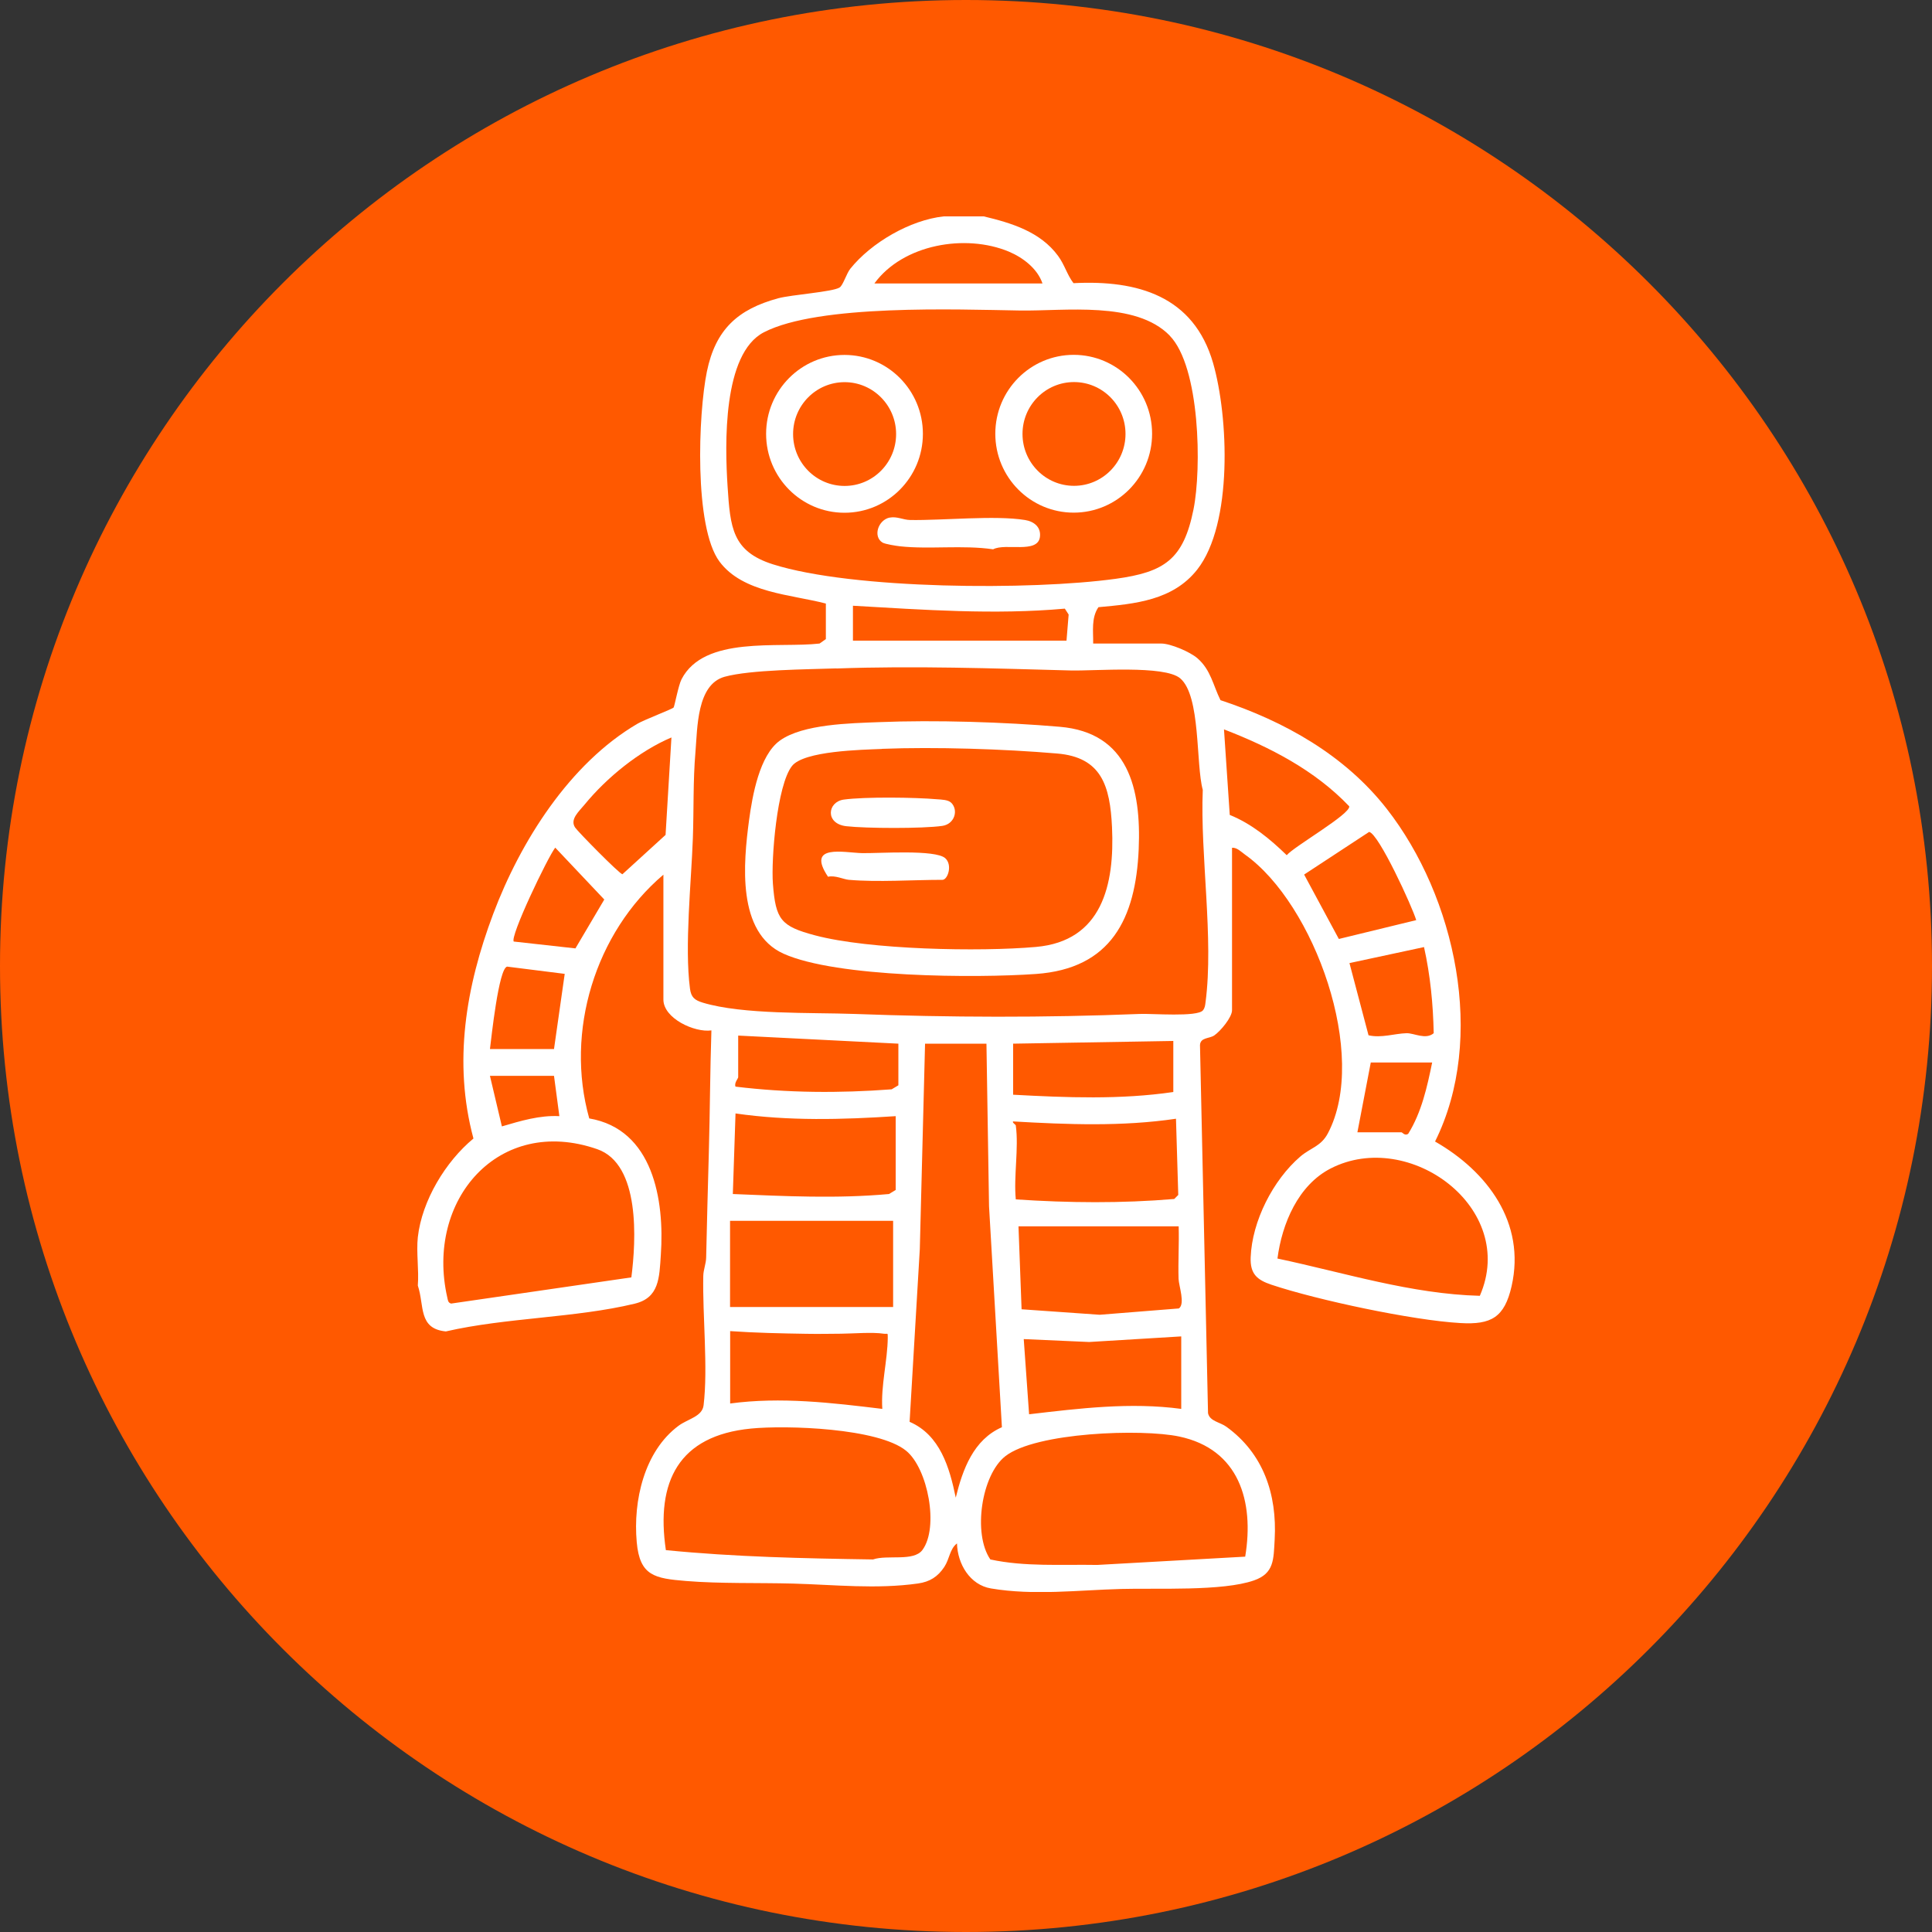
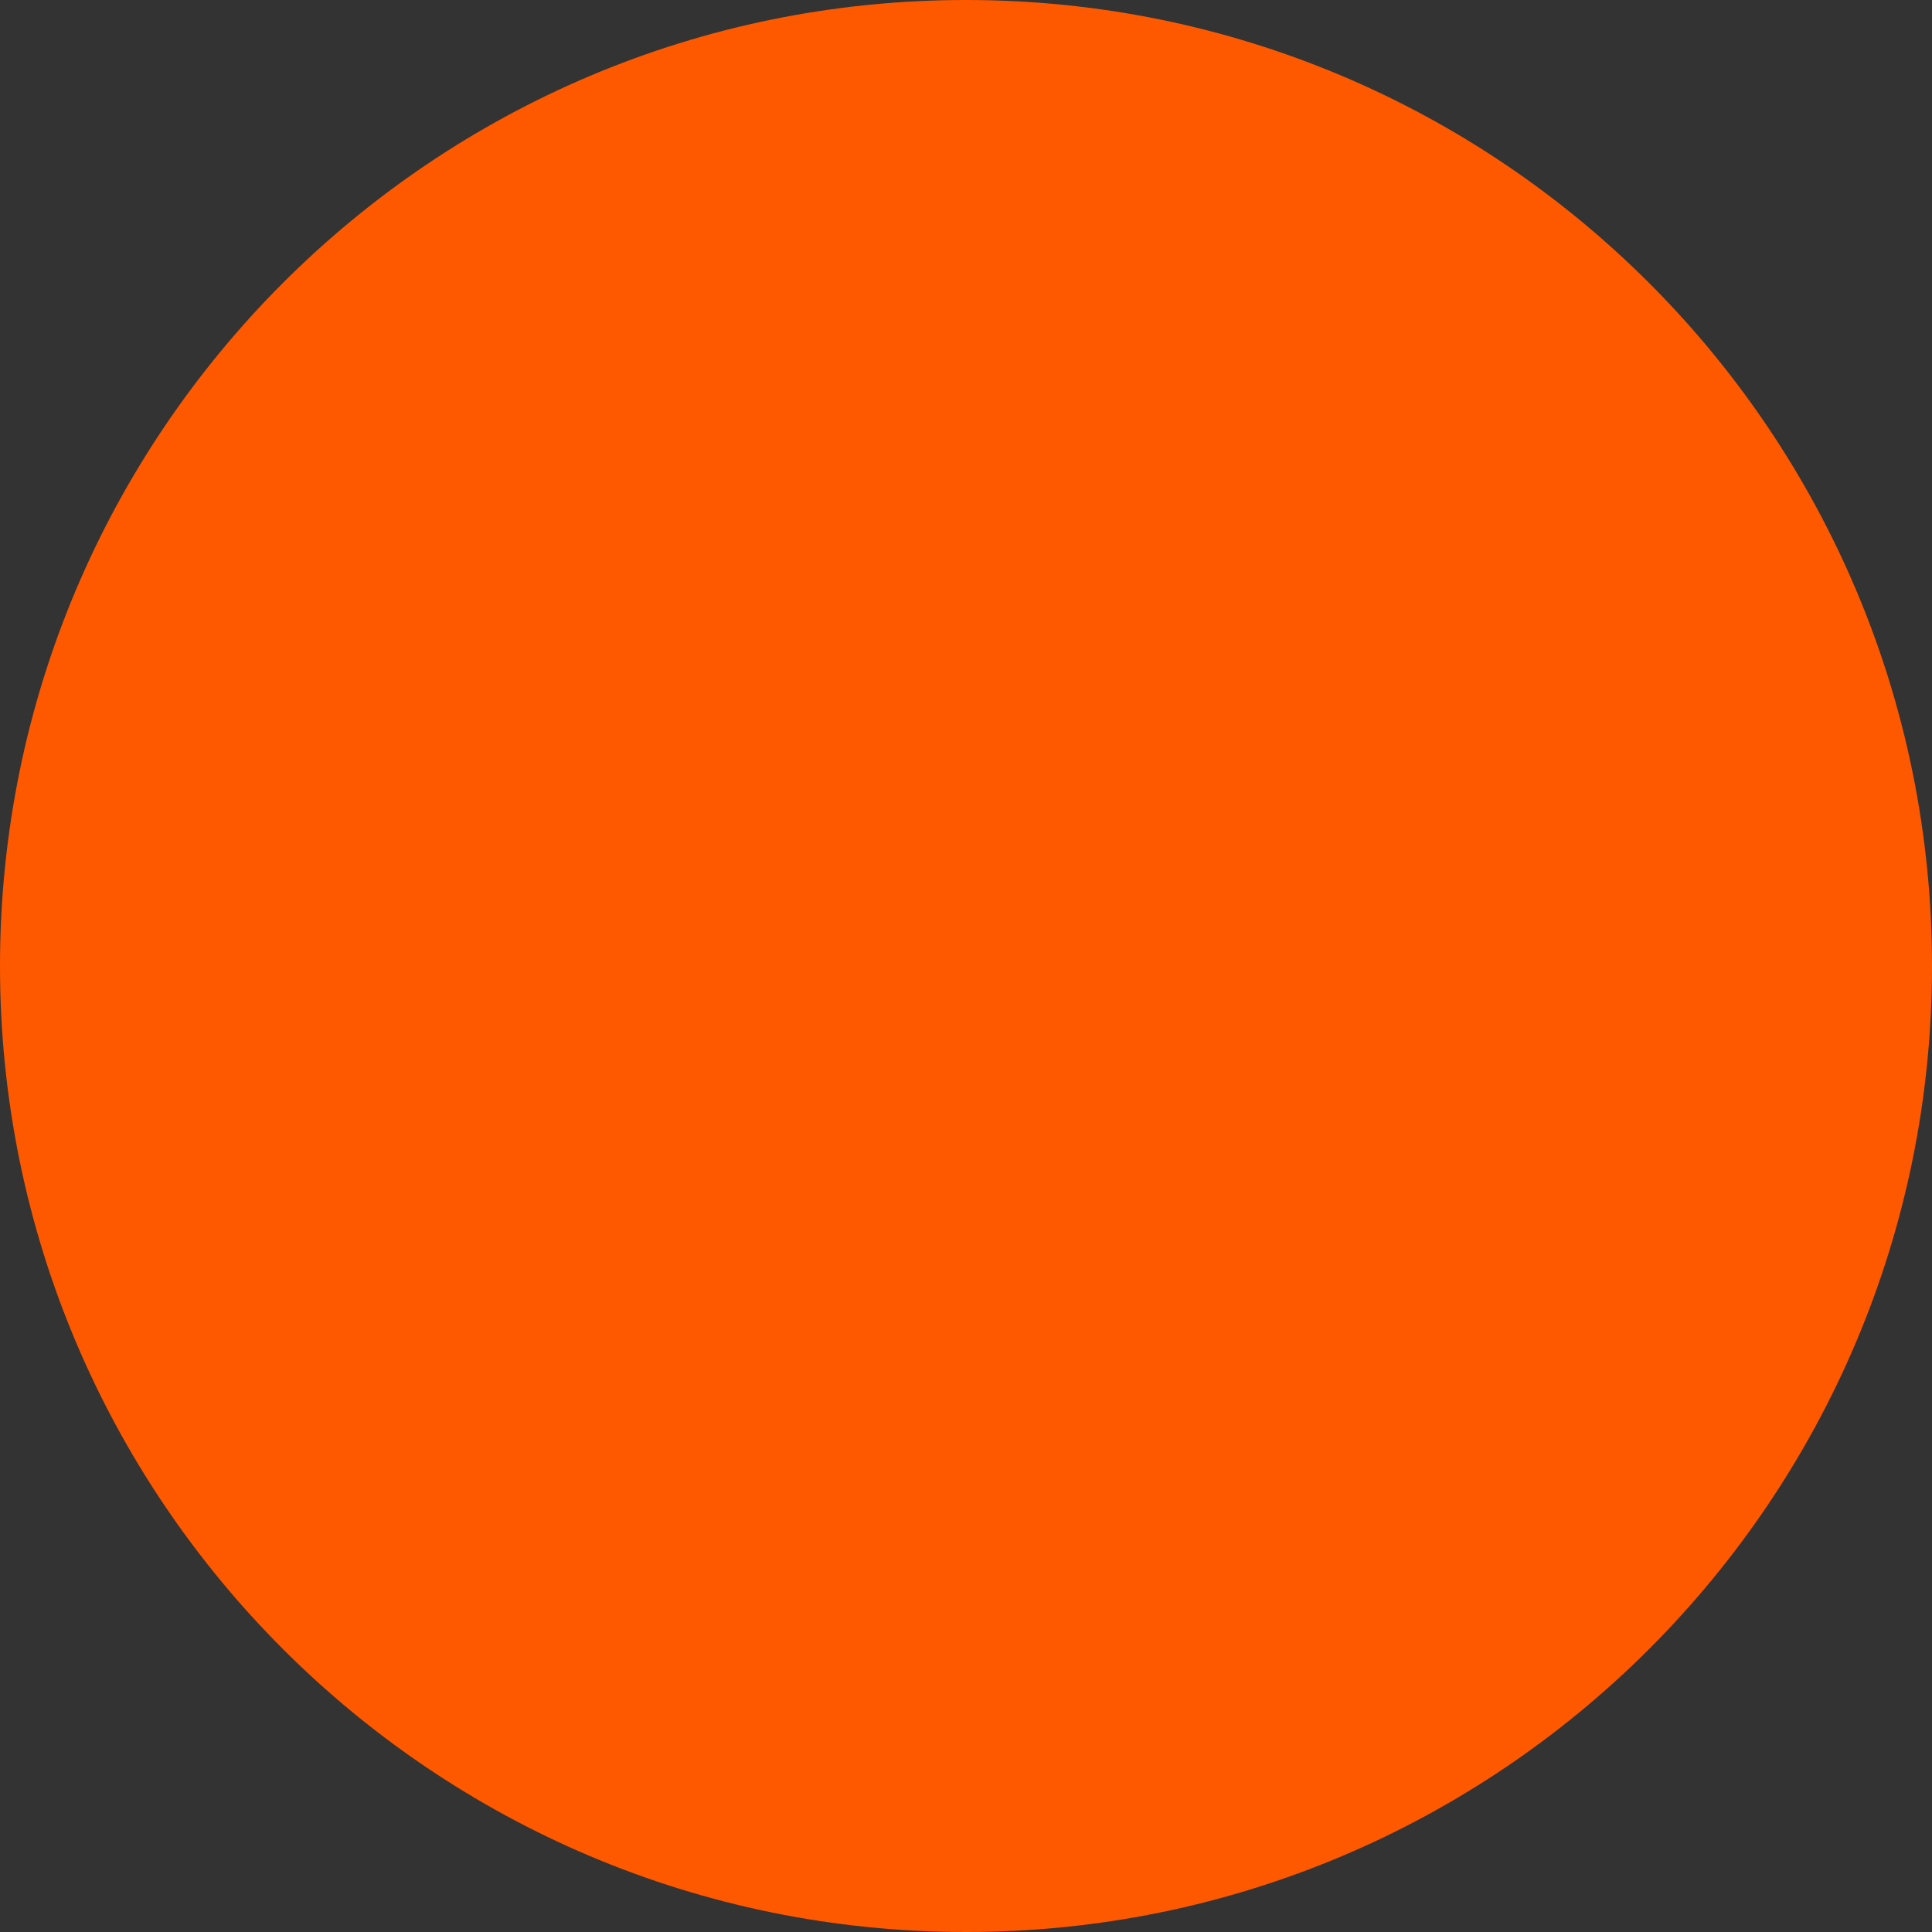
<svg xmlns="http://www.w3.org/2000/svg" width="125" height="125" viewBox="0 0 125 125" fill="none">
  <rect x="0" y="0" width="125" height="125" fill="#333333" stroke="none" />
  <g clip-path="url(#clip0_103_316)">
    <path d="M62.5 125C97.018 125 125 97.018 125 62.5C125 27.982 97.018 0 62.5 0C27.982 0 0 27.982 0 62.5C0 97.018 27.982 125 62.5 125Z" fill="#FF5900" />
  </g>
  <g clip-path="url(#clip1_103_316)">
    <path d="M63.65 14C65.443 14.429 67.309 14.992 68.455 16.553C68.888 17.142 69.035 17.772 69.455 18.321C73.607 18.107 77.233 19.152 78.486 23.487C79.485 26.957 79.778 33.905 77.459 36.853C75.886 38.849 73.427 39.071 71.068 39.285C70.594 39.982 70.741 40.846 70.728 41.637H75.133C75.733 41.637 76.993 42.173 77.472 42.588C78.339 43.338 78.486 44.337 78.965 45.301C83.104 46.668 87.003 48.852 89.722 52.33C94.168 58.018 96.174 67.176 92.848 73.856C96.221 75.785 98.733 79.109 97.8 83.216C97.34 85.232 96.487 85.721 94.481 85.601C91.395 85.427 85.23 84.113 82.264 83.122C81.318 82.807 80.878 82.412 80.918 81.353C81.005 79.008 82.371 76.341 84.124 74.834C84.784 74.265 85.464 74.177 85.91 73.333C88.583 68.282 85.03 58.48 80.558 55.297C80.305 55.117 80.038 54.828 79.712 54.849V65.361C79.712 65.823 78.965 66.714 78.566 66.989C78.246 67.21 77.666 67.109 77.639 67.618L78.159 91.43C78.266 91.959 78.932 92.006 79.352 92.314C81.738 94.042 82.631 96.675 82.471 99.597C82.398 100.91 82.438 101.794 81.138 102.25C79.105 102.967 74.84 102.739 72.534 102.806C69.768 102.879 66.895 103.241 64.116 102.772C62.75 102.544 61.95 101.184 61.917 99.858C61.444 100.22 61.444 100.849 61.097 101.379C60.677 102.015 60.157 102.343 59.398 102.451C56.692 102.833 53.986 102.531 51.3 102.457C49.06 102.397 46.608 102.471 44.389 102.29C42.362 102.122 41.389 101.968 41.196 99.771C40.956 97.111 41.676 93.902 43.902 92.247C44.508 91.798 45.435 91.657 45.522 90.92C45.815 88.495 45.448 85.132 45.502 82.559C45.508 82.15 45.681 81.768 45.688 81.36C45.741 79.095 45.795 76.824 45.861 74.579C45.935 71.947 45.941 69.3 46.028 66.667C44.942 66.821 42.922 65.89 42.922 64.671V56.591C38.51 60.336 36.544 66.741 38.124 72.362C42.249 73.065 43.002 77.628 42.756 81.186C42.656 82.673 42.656 83.966 41.063 84.348C37.237 85.272 32.738 85.246 28.846 86.143C27.047 85.969 27.467 84.468 27.033 83.175C27.113 82.177 26.927 81.025 27.033 80.046C27.3 77.675 28.833 75.149 30.632 73.662C29.306 68.731 30.146 63.826 31.905 59.143C33.665 54.46 36.851 49.395 41.249 46.822C41.669 46.574 43.495 45.878 43.582 45.777C43.642 45.703 43.889 44.35 44.095 43.948C45.562 41.107 50.347 41.945 53.026 41.637L53.433 41.349V39.05C51.193 38.461 48.061 38.367 46.548 36.33C44.895 34.099 45.175 26.77 45.735 24.043C46.295 21.316 47.734 20.01 50.347 19.299C51.213 19.065 53.852 18.891 54.319 18.603C54.546 18.462 54.759 17.712 55.012 17.39C56.372 15.695 58.891 14.235 61.057 14L63.65 14ZM67.449 18.341C67.122 17.377 66.189 16.666 65.269 16.278C62.463 15.112 58.425 15.802 56.572 18.341H67.455H67.449ZM75.68 21.712C73.474 19.454 68.902 20.137 65.976 20.09C61.91 20.023 52.966 19.675 49.427 21.497C46.741 22.877 46.901 28.793 47.074 31.466C47.248 34.14 47.374 35.674 50.007 36.511C55.172 38.146 66.742 38.2 72.181 37.449C75.34 37.014 76.566 36.203 77.219 32.96C77.752 30.321 77.646 23.735 75.68 21.718V21.712ZM69.002 41.456L69.141 39.761L68.895 39.379C64.35 39.788 59.737 39.453 55.185 39.191V41.449H69.002V41.456ZM54.112 43.245C52.233 43.312 48.561 43.325 46.881 43.787C45.075 44.29 45.128 47.097 44.995 48.665C44.835 50.514 44.895 52.376 44.828 54.232C44.728 57.053 44.282 61.24 44.642 63.967C44.715 64.53 44.948 64.711 45.468 64.871C48.061 65.655 52.486 65.501 55.279 65.602C61.43 65.83 67.589 65.85 73.747 65.602C74.527 65.568 77.472 65.816 77.832 65.367C77.966 65.193 77.972 65.039 77.999 64.838C78.539 60.718 77.646 55.331 77.819 51.103C77.359 49.422 77.699 45.027 76.359 43.888C75.34 43.023 70.821 43.419 69.268 43.379C64.243 43.245 59.178 43.07 54.126 43.251L54.112 43.245ZM79.565 52.725C80.972 53.294 82.171 54.279 83.251 55.331C83.731 54.761 87.383 52.671 87.296 52.169C85.07 49.831 82.158 48.336 79.192 47.191L79.565 52.725ZM43.442 47.713C41.369 48.591 39.257 50.306 37.824 52.055C37.45 52.51 36.857 53.013 37.211 53.542C37.397 53.817 40.056 56.524 40.27 56.564L43.062 54.018L43.442 47.713ZM91.629 59.532C91.375 58.674 89.209 53.944 88.583 53.824L84.377 56.584L86.623 60.751L91.629 59.532ZM33.252 60.919L37.23 61.361L39.097 58.199L35.924 54.842C35.438 55.465 32.952 60.651 33.245 60.925L33.252 60.919ZM92.142 61.274L87.31 62.312L88.543 66.982C89.362 67.176 90.242 66.868 91.002 66.848C91.489 66.835 92.242 67.29 92.761 66.848C92.722 64.972 92.542 63.109 92.135 61.28L92.142 61.274ZM31.699 67.873H35.844L36.537 63.009L32.812 62.54C32.265 62.641 31.792 67.149 31.699 67.88V67.873ZM58.125 67.525L47.761 67.002V69.695C47.761 69.782 47.488 70.064 47.588 70.305C50.947 70.714 54.319 70.734 57.691 70.479L58.125 70.218V67.525ZM75.913 67.35L65.549 67.525V70.828C69.002 71.015 72.481 71.156 75.913 70.653V67.35ZM63.823 67.525H59.851L59.511 80.824L58.851 91.992C60.824 92.843 61.437 94.954 61.837 96.897C62.283 95.074 62.983 93.145 64.823 92.341L63.99 78.043L63.823 67.525ZM92.662 68.744H88.689L87.823 73.26H90.675C90.735 73.26 90.882 73.507 91.109 73.36C91.975 71.967 92.335 70.332 92.662 68.737V68.744ZM35.844 69.608H31.699L32.472 72.878C33.678 72.523 34.918 72.147 36.191 72.215L35.844 69.608ZM57.951 72.215C54.499 72.442 51.02 72.536 47.588 72.04L47.414 77.253C50.787 77.393 54.152 77.561 57.518 77.253L57.951 76.991V72.215ZM65.722 72.824C65.922 74.271 65.576 76.114 65.722 77.601C69.141 77.829 72.561 77.862 75.973 77.574L76.233 77.313L76.086 72.382C72.594 72.898 69.061 72.757 65.549 72.556C65.463 72.617 65.716 72.764 65.722 72.817V72.824ZM40.849 82.646C41.156 80.254 41.436 75.323 38.643 74.352C32.265 72.134 27.507 77.648 28.939 83.946C28.98 84.12 28.98 84.281 29.186 84.341L40.849 82.646ZM95.747 83.832C98.213 78.164 91.175 72.998 86.097 75.598C83.991 76.677 82.944 79.169 82.651 81.427C86.983 82.344 91.302 83.725 95.754 83.839L95.747 83.832ZM47.234 78.988V84.562H57.785V78.988H47.234ZM76.26 79.343H65.896L66.096 84.71L71.148 85.065L76.273 84.656C76.693 84.361 76.273 83.216 76.253 82.74C76.219 81.608 76.293 80.469 76.26 79.343ZM47.241 86.117V90.806C50.527 90.364 53.819 90.76 57.085 91.155C56.985 89.661 57.425 88.013 57.438 86.552C57.438 86.183 57.445 86.331 57.178 86.291C56.445 86.177 55.205 86.284 54.406 86.291C53.606 86.297 52.933 86.311 52.166 86.297C50.52 86.271 48.887 86.237 47.248 86.123L47.241 86.117ZM76.426 86.465L70.468 86.827L66.236 86.639L66.582 91.503C69.848 91.121 73.14 90.713 76.426 91.155V86.465ZM48.587 92.428C43.915 92.883 42.422 95.851 43.082 100.293C47.528 100.735 52.013 100.829 56.485 100.896C57.411 100.575 59.104 101.05 59.678 100.287C60.764 98.826 60.031 95 58.624 93.862C56.825 92.394 50.893 92.2 48.581 92.428H48.587ZM80.565 100.709C81.158 97.124 80.158 93.761 76.299 92.944C73.874 92.428 67.015 92.669 65.043 94.217C63.496 95.429 62.93 99.241 64.076 100.896C66.302 101.379 68.688 101.211 70.994 101.251L80.565 100.715V100.709Z" fill="white" />
    <path d="M56.878 46.722C60.471 46.574 64.976 46.715 68.568 47.023C73.007 47.398 73.84 51.03 73.674 54.936C73.48 59.431 71.887 62.674 67.022 63.016C63.15 63.29 54.126 63.25 50.693 61.703C47.661 60.336 48.094 55.847 48.467 53.04C48.681 51.479 49.134 48.866 50.46 47.914C51.953 46.842 55.032 46.795 56.872 46.722H56.878ZM57.051 48.457C55.765 48.511 52.006 48.578 51.24 49.562C50.267 50.802 49.887 55.572 50.007 57.18C50.187 59.498 50.513 59.927 52.733 60.517C56.232 61.448 63.376 61.589 67.022 61.267C71.308 60.892 72.121 57.24 71.947 53.522C71.821 50.849 71.274 48.993 68.395 48.752C64.929 48.457 60.511 48.316 57.051 48.45V48.457Z" fill="white" />
    <path d="M59.711 28.07C59.711 30.89 57.438 33.175 54.639 33.175C51.84 33.175 49.567 30.89 49.567 28.07C49.567 25.249 51.84 22.964 54.639 22.964C57.438 22.964 59.711 25.249 59.711 28.07ZM57.978 28.083C57.978 26.234 56.485 24.726 54.646 24.726C52.806 24.726 51.313 26.227 51.313 28.083C51.313 29.939 52.806 31.44 54.646 31.44C56.485 31.44 57.978 29.939 57.978 28.083Z" fill="white" />
    <path d="M74.54 28.063C74.54 30.884 72.267 33.168 69.468 33.168C66.669 33.168 64.396 30.884 64.396 28.063C64.396 25.242 66.669 22.958 69.468 22.958C72.267 22.958 74.54 25.242 74.54 28.063ZM72.82 28.076C72.82 26.22 71.328 24.72 69.488 24.72C67.649 24.72 66.156 26.22 66.156 28.076C66.156 29.932 67.649 31.433 69.488 31.433C71.328 31.433 72.82 29.932 72.82 28.076Z" fill="white" />
    <path d="M57.558 33.49C58.038 33.396 58.425 33.637 58.891 33.644C61.024 33.677 64.376 33.329 66.316 33.644C66.902 33.738 67.369 34.106 67.282 34.749C67.129 35.841 65.043 35.118 64.256 35.54C62.303 35.252 60.137 35.553 58.238 35.346C57.985 35.319 57.265 35.205 57.098 35.104C56.465 34.716 56.812 33.637 57.571 33.483L57.558 33.49Z" fill="white" />
    <path d="M54.925 56.925C54.586 56.899 54.039 56.617 53.572 56.725C52.133 54.574 54.619 55.17 55.785 55.197C56.872 55.217 60.511 54.949 61.157 55.525C61.644 55.961 61.317 56.925 60.977 56.925C59.071 56.925 56.785 57.086 54.932 56.925H54.925Z" fill="white" />
    <path d="M61.537 51.928C62.03 52.417 61.764 53.321 60.964 53.435C59.711 53.616 56.032 53.602 54.752 53.455C53.373 53.294 53.526 51.881 54.592 51.733C55.945 51.546 59.224 51.586 60.637 51.713C60.904 51.733 61.344 51.74 61.537 51.934V51.928Z" fill="white" />
  </g>
  <defs>
    <clipPath id="clip0_103_316">
      <rect width="125" height="125" fill="white" />
    </clipPath>
    <clipPath id="clip1_103_316">
-       <rect width="71" height="89" fill="white" transform="translate(27 14)" />
-     </clipPath>
+       </clipPath>
  </defs>
</svg>